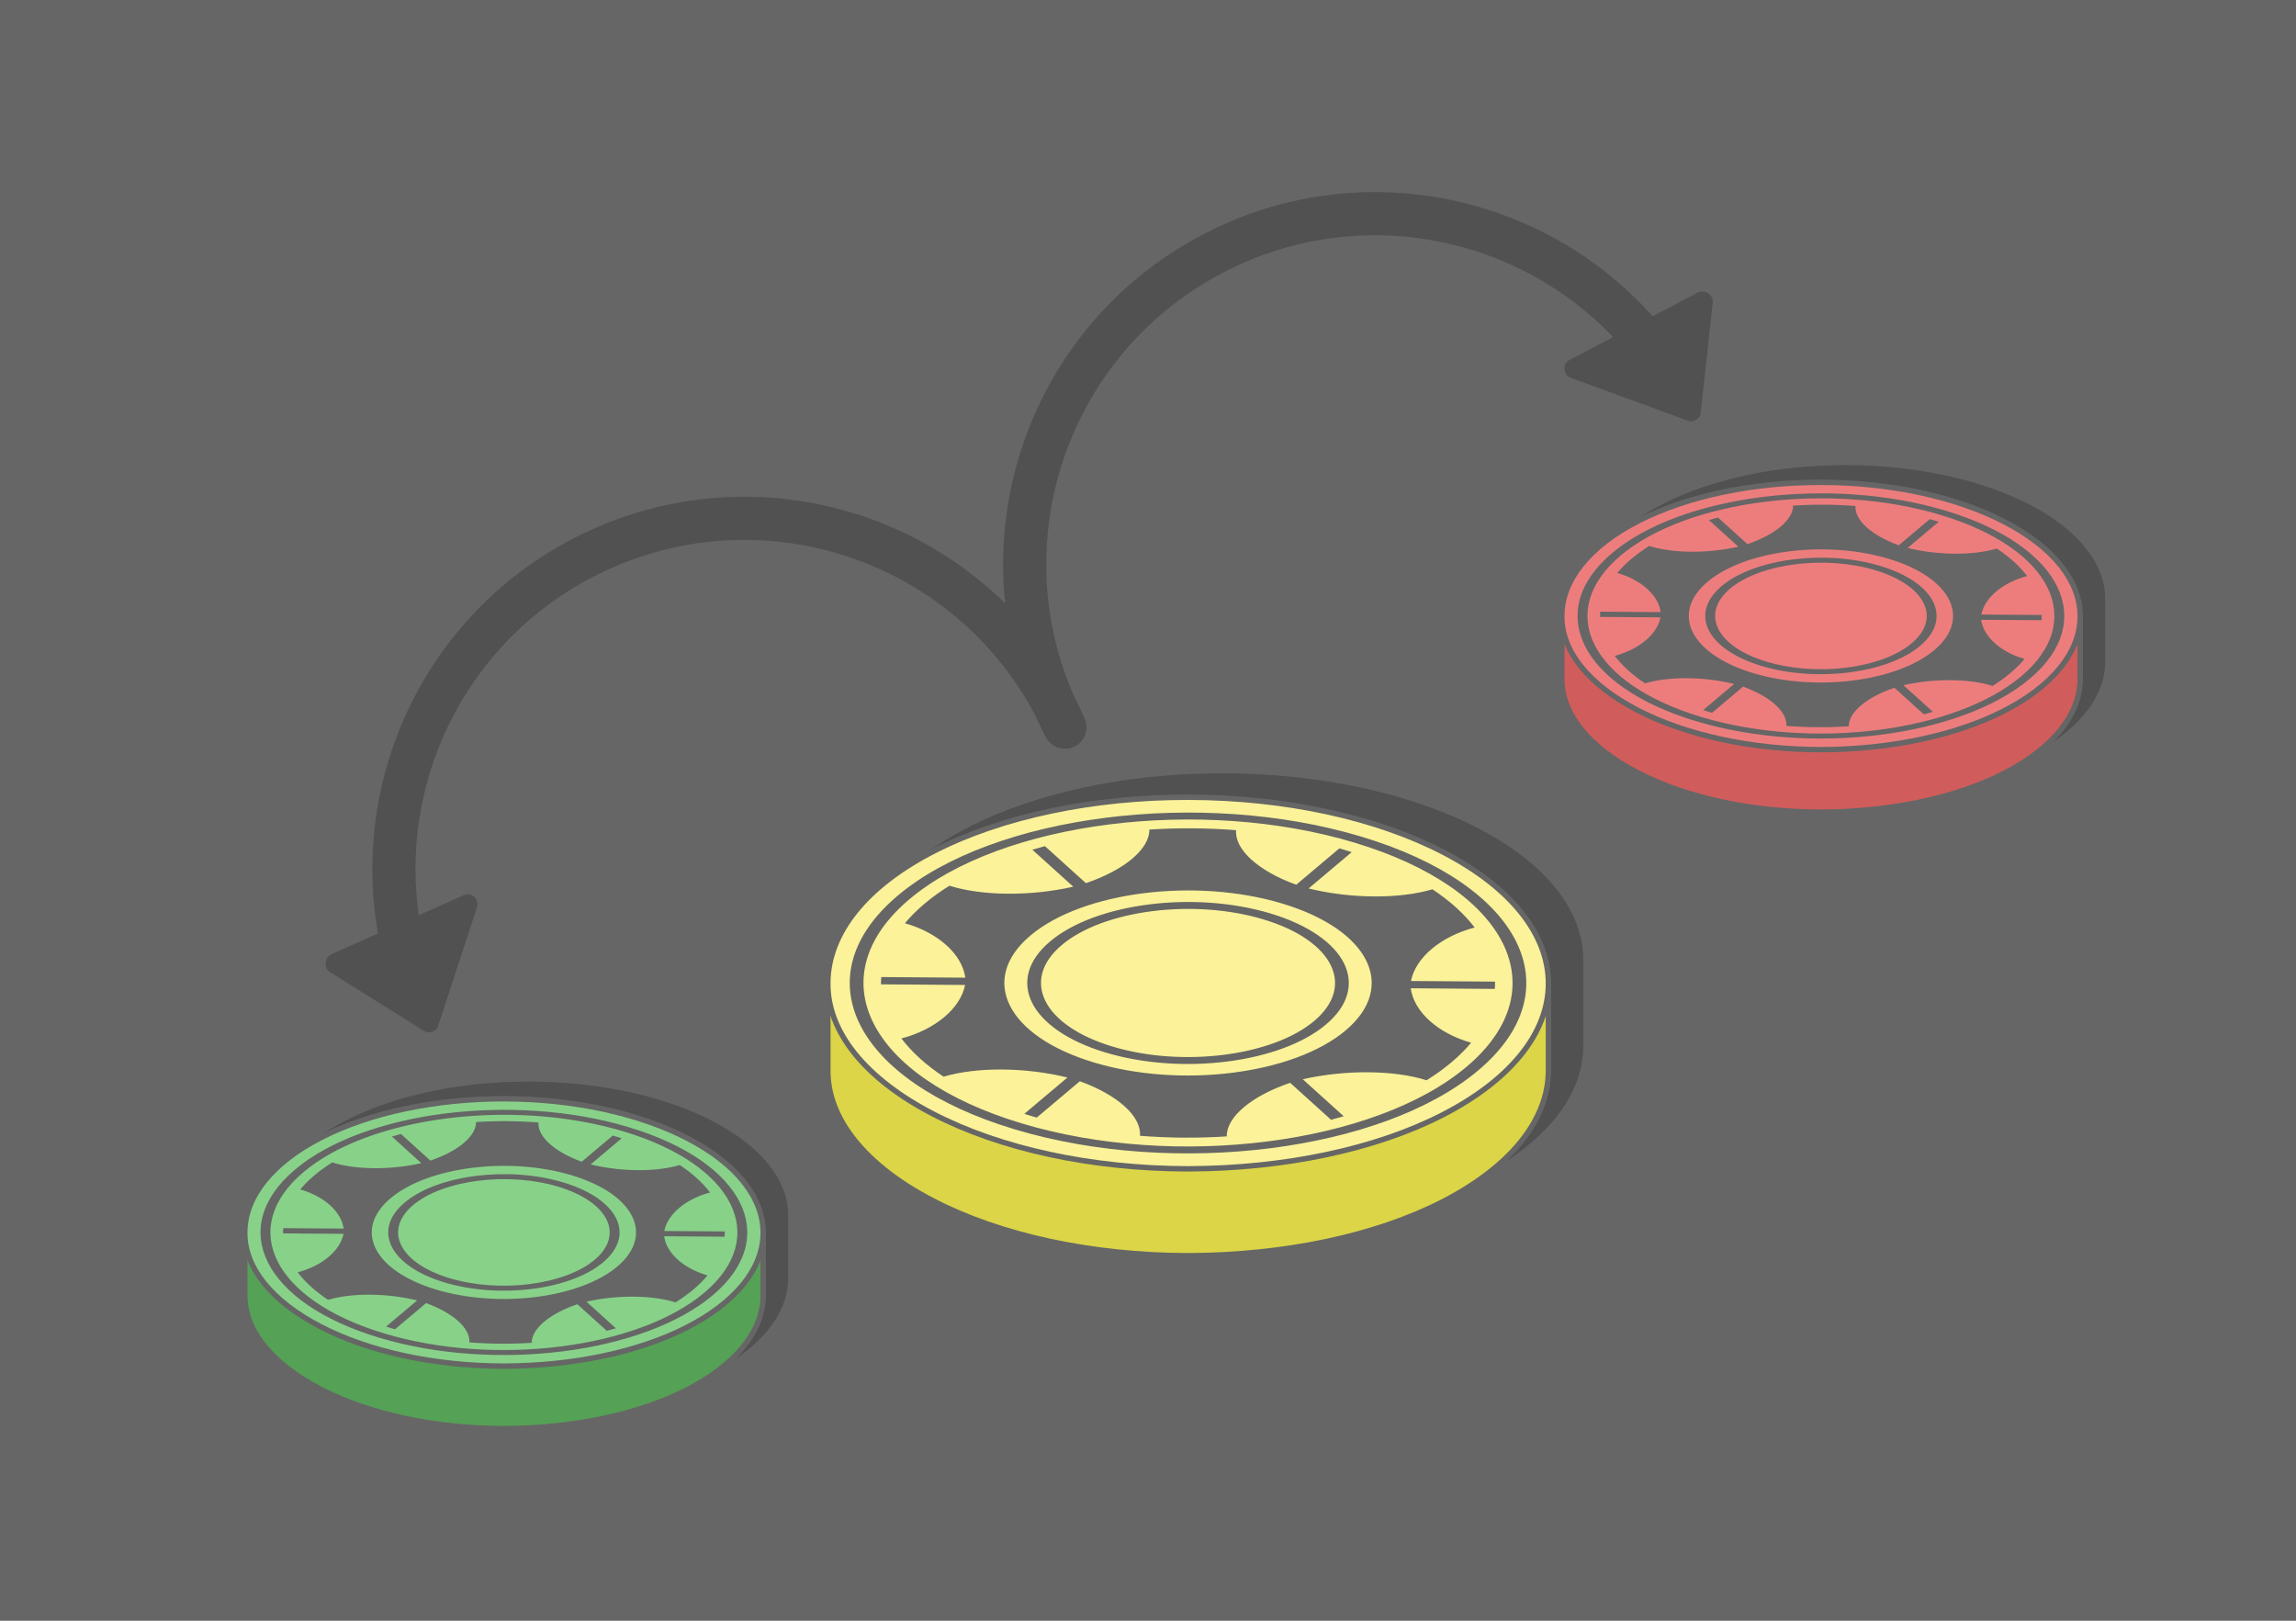
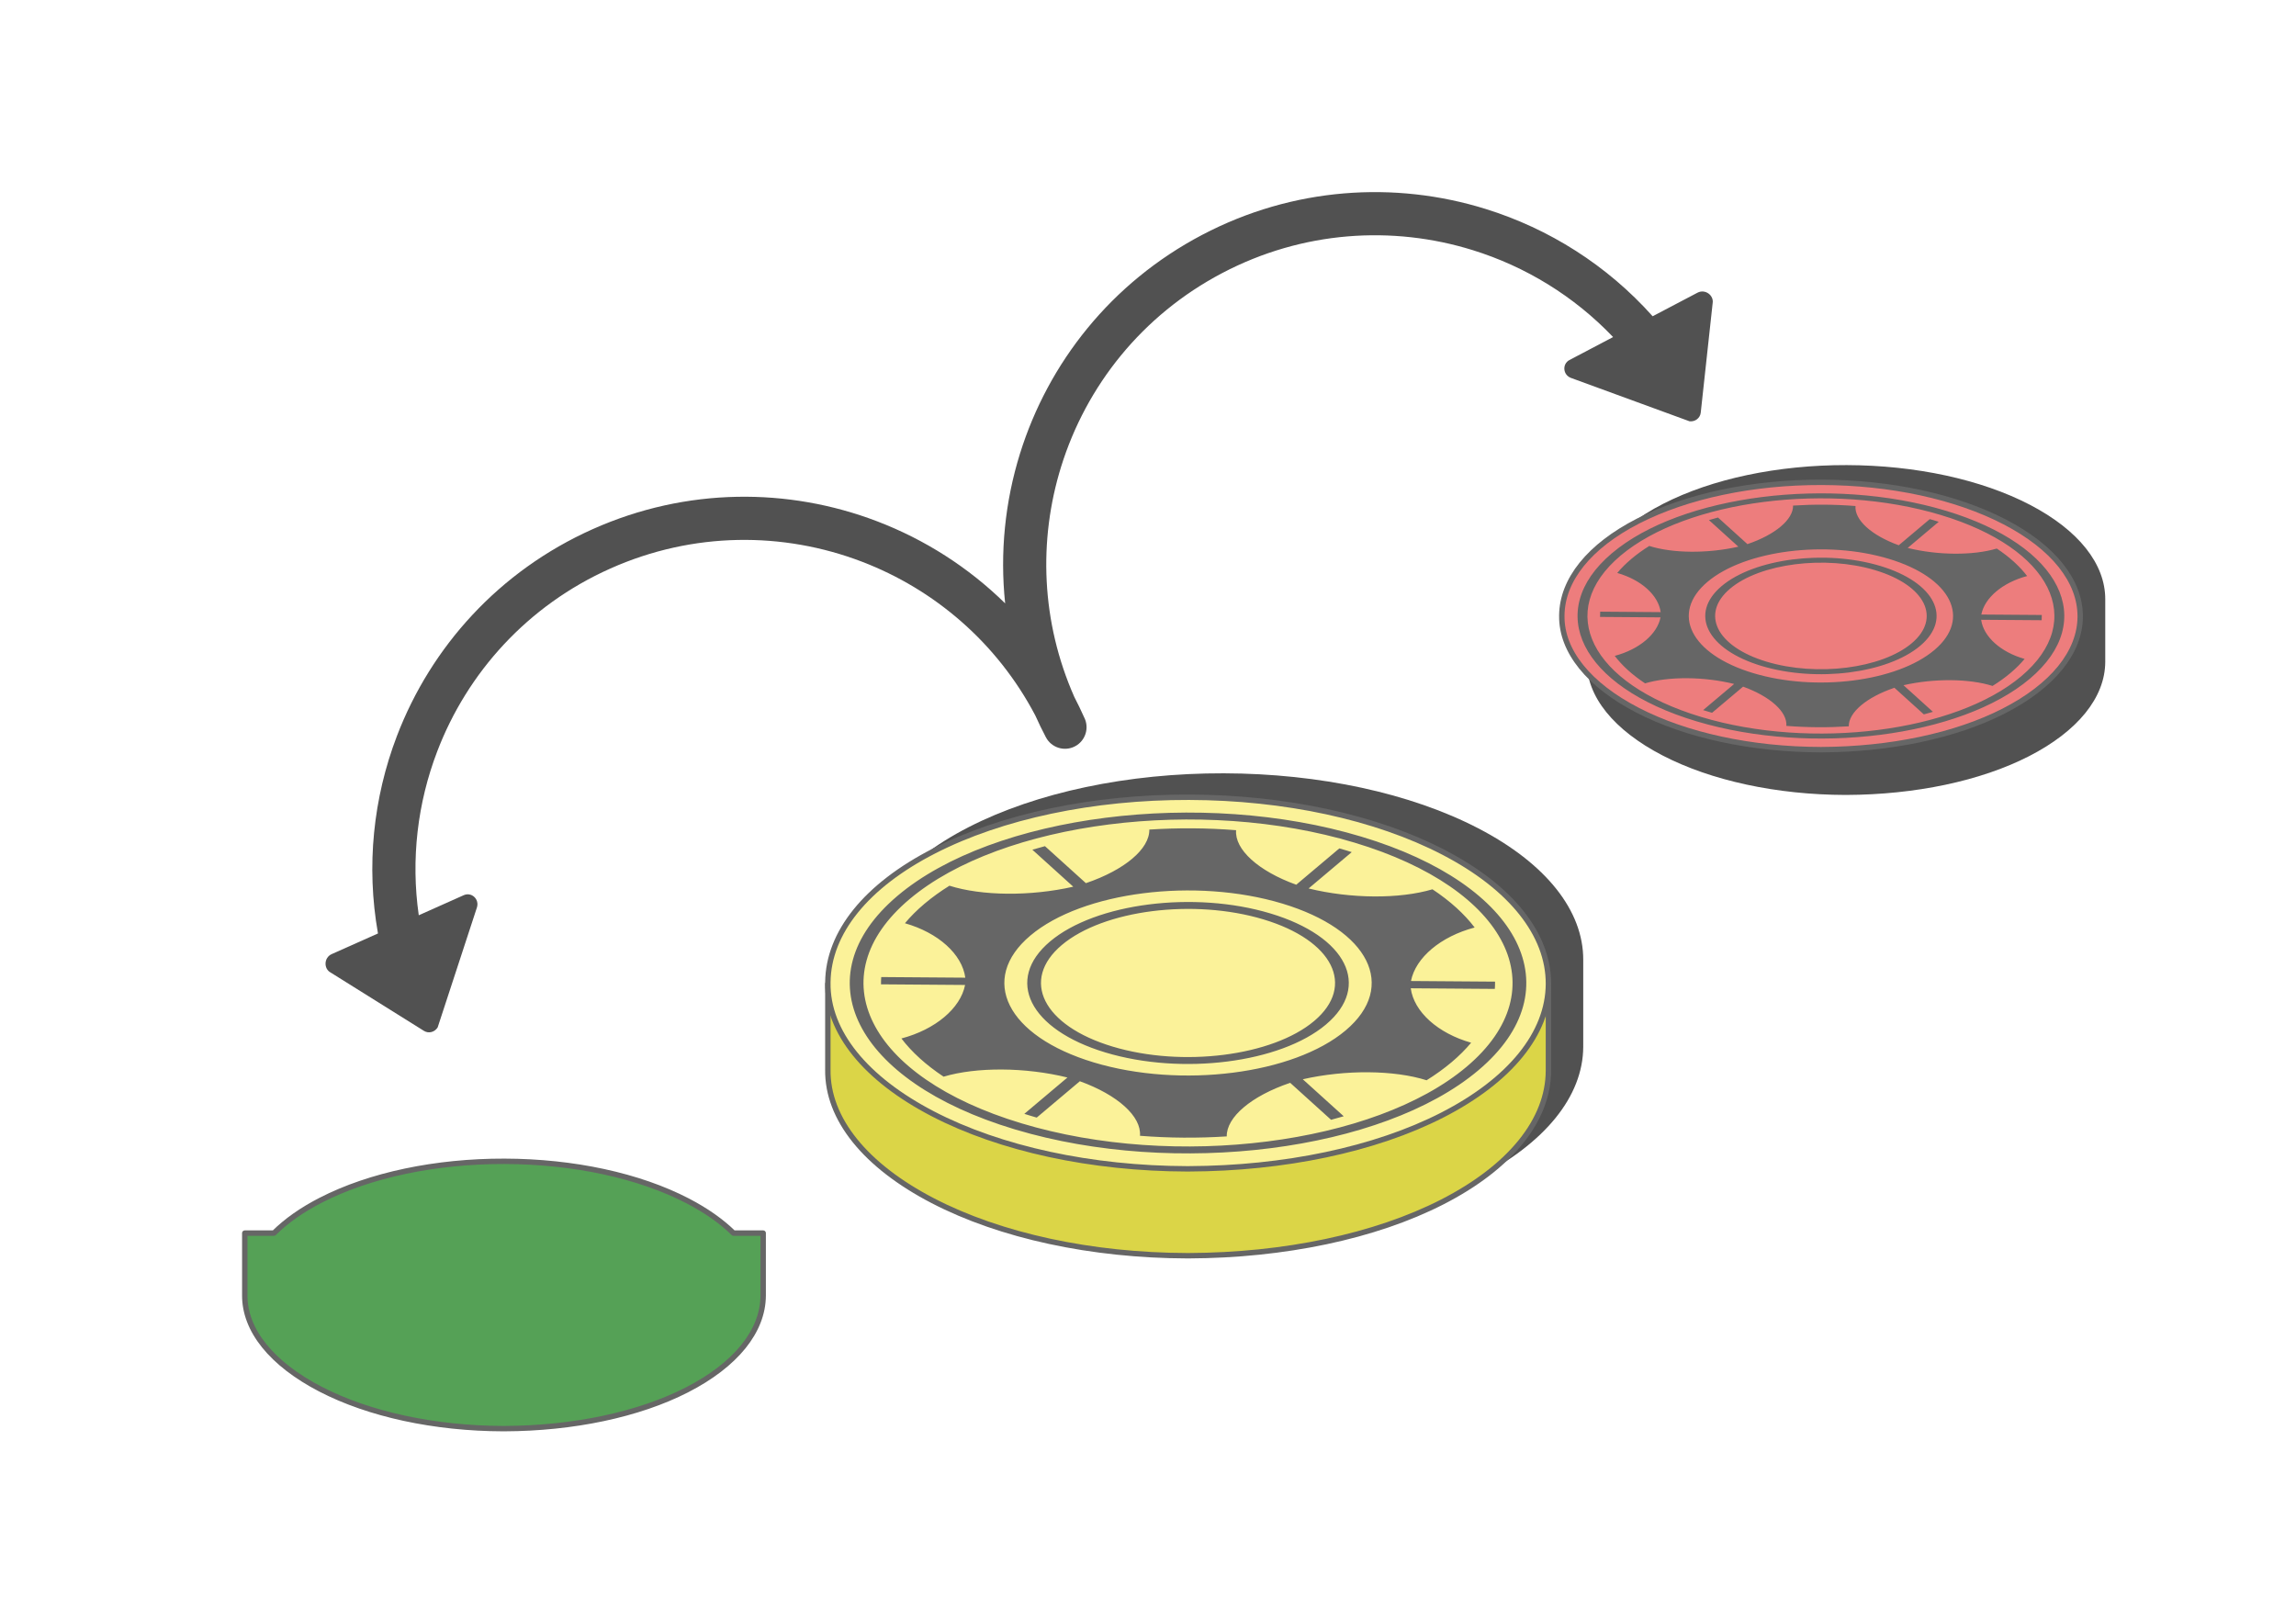
<svg xmlns="http://www.w3.org/2000/svg" xml:space="preserve" width="425px" height="300px" version="1.1" style="shape-rendering:geometricPrecision; text-rendering:geometricPrecision; image-rendering:optimizeQuality; fill-rule:evenodd; clip-rule:evenodd" viewBox="0 0 19848.9 14011">
  <defs>
    <style type="text/css">
   
    .str0 {stroke:#666666;stroke-width:46.7;stroke-linecap:round;stroke-linejoin:round;stroke-miterlimit:2.613}
    .fil1 {fill:#515151}
    .fil5 {fill:#55A156}
    .fil0 {fill:#666666}
    .fil6 {fill:#88D189}
    .fil7 {fill:#D15C5C}
    .fil2 {fill:#DBD547}
    .fil8 {fill:#ED7D7D}
    .fil3 {fill:#FBF299}
    .fil4 {fill:#515151;fill-rule:nonzero}
   
  </style>
  </defs>
  <g id="Layer_x0020_1">
    <g id="_2925322949936">
-       <rect class="fil0" width="19848.9" height="14011" />
      <g>
        <g>
          <path class="fil1" d="M13687.1 8299l0 735.4 -0.2 0 0.2 15.7c-2,427.4 -330.1,832.9 -917.4,1133.6 -582.8,298.3 -1369.4,461.8 -2190.4,464.8l-14.3 0.1c-828.7,-2.1 -1615.9,-172.2 -2200.5,-475.9 -581.3,-301.8 -912,-706.3 -906.9,-1132.1l0.1 -6.2 0 -721.9c-0.1,-7.7 -0.1,-15.4 -0.1,-23.1l0.1 -6.2c5.1,-426.9 330.1,-832.5 917.3,-1133.1 586.9,-300.4 1376.5,-466.9 2204.6,-464.9 828.7,2 1616,172.3 2200.6,475.8 584.2,303.4 908.8,710.9 906.9,1138z" />
          <g>
            <path class="fil2 str0" d="M10278.7 7643.3c828.7,2.1 1616,172.3 2200.6,475.9 222.2,115.4 406.8,245.8 550.2,386.7l356.7 0 0 735.5 -0.1 0 0.1 15.7c-1.9,427.3 -330.1,832.8 -917.4,1133.5 -582.8,298.4 -1369.4,461.8 -2190.4,464.9l-14.2 0c-828.8,-2 -1616,-172.2 -2200.5,-475.8 -581.4,-301.9 -912,-706.3 -907,-1132.2l0.1 -6.1 0 -735.5 350.4 0c146.2,-145.4 336.3,-279.6 566.9,-397.6 586.9,-300.5 1376.5,-467 2204.6,-465z" />
            <path class="fil3 str0" d="M10278.7 6892.1c828.7,2.1 1616,172.3 2200.6,475.9 584.2,303.4 908.8,710.9 906.9,1137.9 -1.9,427.3 -330.1,832.8 -917.4,1133.5 -582.8,298.4 -1369.4,461.8 -2190.4,464.9l-14.3 0.1c-828.7,-2.1 -1615.9,-172.3 -2200.4,-475.9 -581.4,-301.9 -912,-706.3 -907,-1132.2l0.1 -6.1c5.1,-426.9 330.1,-832.5 917.3,-1133.1 586.9,-300.5 1376.5,-467 2204.6,-465z" />
            <path class="fil0" d="M11632.5 7350c18,5.4 35.7,10.9 53.2,16.5l-372.8 314.1c363.7,89.6 786.4,92.1 1070.7,7.3 153.2,101.5 275.5,212.9 364.7,330.2 -292.4,77.3 -510.4,259.7 -550.5,462.6l726.8 5.4c0.4,21 -0.2,42 -1.9,62.9l-726.8 -5.4c27.7,203.5 234.4,389 522,470.6 -48,57.5 -104.4,114 -169.8,169.2 -65.4,55 -137.5,106.8 -215.3,155.4 -279,-88.9 -701.3,-92.8 -1070.2,-8.7l353.8 319.8c-36,10.7 -72.5,20.9 -109.3,30.6l-353.6 -319.7c-336,113.8 -551.6,296.9 -548.3,463.2 -247.4,16 -500.1,14.6 -750.2,-5.3 13.7,-166.3 -190.8,-352.6 -519.8,-471.5l-372.8 314.2c-18.1,-5.2 -36.1,-10.5 -54,-15.9 -17.9,-5.4 -35.7,-10.9 -53.2,-16.4l372.8 -314.2c-363.7,-89.6 -786.5,-92 -1070.7,-7.2 -153.2,-101.6 -275.4,-212.9 -364.7,-330.2 292.5,-77.3 510.5,-259.7 550.5,-462.6l-726.8 -5.5c-0.3,-20.9 0.3,-41.9 1.9,-62.9l726.8 5.4c-27.7,-203.4 -234.4,-389 -522,-470.6 48,-57.5 104.4,-114 169.8,-169.1 65.3,-55.1 137.4,-106.9 215.2,-155.4 279,88.9 701.4,92.7 1070.3,8.6l-353.7 -319.8c36,-10.6 72.3,-20.9 109.1,-30.6l353.8 319.8c335.8,-113.9 551.4,-296.9 548.3,-463.2 247.3,-16 500,-14.5 750.2,5.3 -13.7,166.3 190.7,352.6 519.8,471.5l372.8 -314.2c17.9,5.2 36,10.4 53.9,15.8zm-648.9 546.8c329.5,99.2 547.9,256.2 634.7,429.9 86.7,173.6 41.8,364.1 -155.2,530l-1.3 1.2c-197.1,165.4 -508.3,275.1 -852.5,318.8 -344.7,43.8 -722.6,21.2 -1052,-77.9l-2.3 -0.7c-328.2,-99.2 -545.8,-255.9 -632.4,-429.2 -86.7,-173.7 -41.8,-364.1 155.2,-530.1 197,-166 508.9,-276.1 853.7,-319.9 344.8,-43.8 722.7,-21.3 1052.1,77.9zm519.4 444.4c-79.4,-158.9 -279,-302.5 -580.2,-393.1 -301.1,-90.7 -646.9,-111.2 -962.5,-71.1 -315.5,40 -600.7,140.7 -780.8,292.4 -180.1,151.8 -221,326 -141.6,485 79.4,158.9 279,302.5 580.2,393.1l0.6 0.2c301,90.5 646.5,111 962,70.9 315.4,-40 600.6,-140.7 780.6,-292.4 180.1,-151.8 221.1,-326.1 141.7,-485zm268.1 -1107.9c693,208.6 1152.4,539 1335,904.5 182.5,365.4 88.1,766.1 -326.3,1115.3 -414.4,349.3 -1070.5,580.9 -1796.1,673 -722,91.7 -1513,45.3 -2203.6,-160.8l-10.3 -3c-693,-208.6 -1152.4,-539 -1335.1,-904.5 -181.5,-363.6 -88.9,-762.1 320.4,-1110.2l6 -5.1c414.4,-349.2 1070.5,-580.9 1796.1,-673 725.5,-92.1 1520.8,-44.8 2213.9,163.8zm1219.7 919c-175.1,-350.7 -615.9,-667.7 -1280.6,-867.7 -664.8,-200.1 -1427.9,-245.5 -2124.3,-157.1 -695.8,88.4 -1324.9,310.4 -1722.4,645l-0.8 0.6c-397.5,335 -487.8,719.5 -312.6,1070.2 175,350.5 615.3,667.3 1279.5,867.4l1.1 0.3c664.8,200.1 1427.9,245.5 2124.2,157 696.3,-88.4 1325.6,-310.5 1723.2,-645.5 397.5,-335 487.9,-719.5 312.7,-1070.2zm-1905.5 -341.2c752.6,226.6 997.8,717.6 547.7,1096.8 -450,379.3 -1424.8,503.1 -2177.4,276.6 -752.5,-226.6 -997.8,-717.6 -547.8,-1096.9 450,-379.2 1424.9,-503 2177.5,-276.5z" />
          </g>
        </g>
        <path class="fil4" d="M3620.2 7912.2c-69.4,-484.9 -10.4,-972.5 160,-1417.5 260,-679.5 779.2,-1259.8 1496.1,-1579.8 716.9,-320 1495.6,-319.2 2175,-59.2 625.9,239.5 1167.5,698.9 1499.2,1330.1 28.2,63 58.5,125.6 91.1,187.5 47.9,91.2 160.7,126.3 251.9,78.4 91.2,-47.9 126.3,-160.8 78.3,-251.9 -26.6,-59.7 -54.9,-118.1 -84.6,-175.3 -286.8,-648.6 -311.5,-1354.7 -113.4,-1991.6 216,-694.7 697.1,-1307 1392,-1672.2 695,-365.2 1472.2,-414.2 2166.8,-198.1 455,141.5 874.6,396.7 1212.6,751.2l-376.8 198.2c-64.8,34 -58.3,129.1 13.6,155.4l1023.6 374.4c48.5,5.9 92.1,-27.3 97.2,-74.3l102.7 -944.4c13.3,-70.1 -64.7,-127.6 -130.8,-92.8l-387.6 203.7c-394,-441.6 -896.2,-757.4 -1443.7,-927.6 -785.9,-244.4 -1665,-189.1 -2451.1,224.1 -786.1,413.1 -1330.4,1105.8 -1574.8,1891.7 -128.9,414.4 -174.3,854.8 -128,1293.8 -318.1,-312.3 -695.6,-552.1 -1104.8,-708.7 -768.7,-294.2 -1649.6,-295.1 -2460.5,66.9 -810.9,362 -1398.3,1018.5 -1692.5,1787.2 -204.9,535.4 -267.5,1125.3 -164.2,1708.1l-399.9 178.5c-68.2,30.4 -71.3,127.3 -8,160.2l805.5 503.6c40.1,25 93.1,11.4 118.5,-30.5l339.1 -1035.7c23.8,-72.9 -46.9,-136.8 -113.7,-106.9l-388.8 173.5z" />
        <g>
-           <path class="fil1" d="M6814.2 10511.1l0 529.1 -0.1 0 0.1 11.3c-1.4,307.5 -237.4,599.1 -660,815.5 -419.3,214.7 -985.1,332.2 -1575.8,334.5l-10.3 0c-596.2,-1.5 -1162.5,-123.9 -1583.1,-342.4 -418.2,-217.2 -656.1,-508.1 -652.5,-814.5l0.1 -4.4 0 -519.4c-0.1,-5.5 -0.1,-11.1 0,-16.6l0 -4.4c3.7,-307.2 237.5,-599 660,-815.2 422.2,-216.2 990.2,-336 1586,-334.5 596.2,1.4 1162.6,123.9 1583.2,342.3 420.3,218.3 653.8,511.4 652.4,818.7z" />
          <g>
            <path class="fil5 str0" d="M4362.1 10039.4c596.2,1.5 1162.6,123.9 1583.2,342.3 159.9,83.1 292.7,176.9 395.9,278.3l256.5 0 0 529.1 0 0 0 11.3c-1.3,307.4 -237.4,599.1 -660,815.5 -419.2,214.6 -985.1,332.2 -1575.8,334.4l-10.2 0.1c-596.3,-1.5 -1162.6,-124 -1583.1,-342.4 -418.3,-217.2 -656.2,-508.1 -652.5,-814.5l0 -4.4 0 -529.1 252.1 0c105.2,-104.6 242,-201.2 407.9,-286.1 422.2,-216.2 990.2,-336 1586,-334.5z" />
-             <path class="fil6 str0" d="M4362.1 9498.9c596.2,1.5 1162.6,124 1583.2,342.4 420.3,218.3 653.8,511.4 652.5,818.7 -1.4,307.4 -237.5,599.1 -660.1,815.5 -419.2,214.6 -985.1,332.2 -1575.8,334.4l-10.2 0.1c-596.3,-1.5 -1162.6,-124 -1583.1,-342.4 -418.3,-217.2 -656.2,-508.2 -652.5,-814.5l0 -4.5c3.7,-307.1 237.5,-598.9 660,-815.2 422.2,-216.1 990.2,-335.9 1586,-334.5z" />
-             <path class="fil0" d="M5336.1 9828.3c12.9,3.9 25.7,7.9 38.3,11.9l-268.2 226c261.6,64.5 565.7,66.2 770.3,5.2 110.2,73.1 198.1,153.2 262.3,237.6 -210.3,55.6 -367.2,186.8 -396,332.8l522.9 3.9c0.2,15.1 -0.2,30.2 -1.3,45.3l-523 -3.9c20,146.4 168.7,279.8 375.6,338.6 -34.5,41.3 -75.1,82 -122.2,121.6 -47,39.6 -98.9,76.9 -154.9,111.9 -200.7,-64 -504.5,-66.8 -769.9,-6.3l254.5 230.1c-25.9,7.7 -52.1,15 -78.6,22l-254.4 -230c-241.7,81.9 -396.8,213.6 -394.5,333.2 -178,11.6 -359.7,10.5 -539.7,-3.8 9.8,-119.6 -137.3,-253.7 -373.9,-339.2l-268.2 226c-13.1,-3.7 -26,-7.5 -38.9,-11.3 -12.9,-3.9 -25.7,-7.9 -38.3,-11.9l268.2 -226c-261.6,-64.5 -565.8,-66.2 -770.3,-5.2 -110.2,-73.1 -198.1,-153.2 -262.3,-237.6 210.3,-55.6 367.2,-186.8 396,-332.8l-522.9 -3.9c-0.2,-15.1 0.2,-30.2 1.4,-45.3l522.8 3.9c-19.8,-146.3 -168.6,-279.8 -375.5,-338.6 34.5,-41.3 75.2,-82 122.2,-121.6 47,-39.6 98.8,-76.9 154.8,-111.9 200.7,64 504.6,66.8 770,6.3l-254.4 -230.1c25.8,-7.6 52,-15 78.4,-22l254.5 230c241.6,-81.9 396.7,-213.5 394.5,-333.2 178,-11.5 359.8,-10.4 539.7,3.8 -9.8,119.7 137.3,253.7 374,339.2l268.2 -226c12.9,3.7 25.9,7.5 38.8,11.3zm-466.8 393.4c237,71.4 394.1,184.4 456.6,309.3 62.4,124.9 30.1,262 -111.6,381.4l-1 0.8c-141.8,119 -365.7,197.9 -613.3,229.4 -248,31.4 -519.9,15.2 -756.9,-56.1l-1.6 -0.5c-236.2,-71.4 -392.7,-184.1 -455,-308.8 -62.3,-124.9 -30.1,-261.9 111.6,-381.3 141.8,-119.5 366.2,-198.7 614.3,-230.2 248,-31.5 519.9,-15.3 756.9,56zm373.6 319.8c-57.1,-114.3 -200.7,-217.7 -417.3,-282.9 -216.7,-65.2 -465.5,-79.9 -692.6,-51.1 -226.9,28.8 -432.1,101.2 -561.7,210.4 -129.5,109.2 -159,234.5 -101.8,348.9 57.1,114.3 200.7,217.6 417.4,282.8l0.4 0.2c216.5,65.1 465.1,79.8 692.1,51 226.9,-28.8 432.1,-101.3 561.6,-210.4 129.6,-109.3 159.1,-234.6 101.9,-348.9zm192.9 -797.1c498.6,150.1 829.1,387.8 960.4,650.7 131.3,262.9 63.5,551.2 -234.7,802.4 -298.2,251.3 -770.2,417.9 -1292.2,484.2 -519.4,65.9 -1088.5,32.5 -1585.3,-115.7l-7.4 -2.1c-498.6,-150.1 -829.1,-387.8 -960.5,-650.8 -130.6,-261.6 -64,-548.3 230.4,-798.7l4.4 -3.7c298.1,-251.2 770.1,-417.8 1292.1,-484.1 522,-66.3 1094.2,-32.3 1592.8,117.8zm877.5 661.1c-126,-252.2 -443.1,-480.3 -921.3,-624.2 -478.3,-144 -1027.3,-176.6 -1528.3,-113 -500.6,63.6 -953.2,223.3 -1239.2,464l-0.5 0.5c-286,241 -351,517.5 -224.9,769.9 125.9,252.1 442.7,480 920.5,624l0.8 0.3c478.3,143.9 1027.3,176.5 1528.2,112.9 500.9,-63.6 953.7,-223.4 1239.7,-464.4 286,-241 351.1,-517.6 225,-770zm-1370.9 -245.4c541.5,163 717.9,516.3 394.1,789.1 -323.8,272.8 -1025.1,361.9 -1566.6,198.9 -541.3,-162.9 -717.8,-516.2 -394,-789 323.7,-272.9 1025.1,-362 1566.5,-199z" />
          </g>
        </g>
        <g>
          <path class="fil1" d="M18199.9 5181.8l0 529.1 -0.1 0 0.1 11.3c-1.4,307.4 -237.4,599.1 -660,815.5 -419.3,214.6 -985.2,332.2 -1575.8,334.4l-10.3 0.1c-596.2,-1.5 -1162.5,-123.9 -1583.1,-342.4 -418.3,-217.2 -656.1,-508.1 -652.5,-814.5l0.1 -4.4 0 -519.4c-0.1,-5.5 -0.1,-11.1 -0.1,-16.6l0.1 -4.5c3.7,-307.1 237.5,-598.9 659.9,-815.2 422.3,-216.1 990.3,-335.9 1586.1,-334.5 596.2,1.5 1162.6,124 1583.1,342.4 420.4,218.3 653.9,511.4 652.5,818.7z" />
          <g>
-             <path class="fil7 str0" d="M15747.8 4710.1c596.2,1.4 1162.6,123.9 1583.2,342.3 159.9,83 292.7,176.9 395.8,278.2l256.6 0 0 529.1 -0.1 0 0.1 11.4c-1.4,307.4 -237.4,599.1 -660,815.5 -419.3,214.6 -985.2,332.2 -1575.8,334.4l-10.3 0c-596.2,-1.5 -1162.5,-123.9 -1583,-342.3 -418.3,-217.2 -656.2,-508.2 -652.6,-814.5l0.1 -4.5 0 -529.1 252.1 0c105.2,-104.5 242,-201.1 407.9,-286 422.2,-216.2 990.2,-336 1586,-334.5z" />
            <path class="fil8 str0" d="M15747.8 4169.6c596.2,1.5 1162.6,124 1583.2,342.4 420.3,218.3 653.8,511.4 652.4,818.6 -1.4,307.5 -237.4,599.2 -660,815.5 -419.3,214.7 -985.2,332.3 -1575.8,334.5l-10.3 0c-596.2,-1.5 -1162.5,-123.9 -1583,-342.3 -418.3,-217.2 -656.2,-508.2 -652.5,-814.5l0 -4.5c3.7,-307.1 237.5,-598.9 660,-815.2 422.2,-216.1 990.2,-335.9 1586,-334.5z" />
            <path class="fil0" d="M16721.8 4499c12.9,3.9 25.7,7.9 38.3,11.9l-268.2 226c261.6,64.5 565.7,66.2 770.2,5.2 110.3,73.1 198.2,153.2 262.4,237.6 -210.4,55.6 -367.2,186.8 -396,332.8l522.9 3.9c0.2,15.1 -0.2,30.2 -1.4,45.3l-522.9 -3.9c19.9,146.3 168.6,279.8 375.5,338.5 -34.5,41.4 -75.1,82.1 -122.1,121.7 -47,39.6 -98.9,76.9 -154.9,111.8 -200.7,-63.9 -504.6,-66.7 -770,-6.2l254.6 230.1c-25.9,7.7 -52.1,15 -78.6,22l-254.4 -230.1c-241.7,82 -396.9,213.6 -394.5,333.3 -178,11.5 -359.8,10.5 -539.7,-3.8 9.8,-119.6 -137.3,-253.7 -374,-339.2l-268.2 226c-13,-3.7 -25.9,-7.5 -38.8,-11.4 -12.9,-3.8 -25.7,-7.8 -38.3,-11.8l268.2 -226c-261.7,-64.5 -565.8,-66.2 -770.3,-5.2 -110.2,-73.1 -198.2,-153.2 -262.3,-237.6 210.3,-55.6 367.2,-186.8 396,-332.8l-522.9 -3.9c-0.3,-15.1 0.2,-30.2 1.3,-45.3l522.9 3.9c-19.9,-146.4 -168.6,-279.8 -375.5,-338.6 34.5,-41.3 75.1,-82 122.2,-121.6 46.9,-39.7 98.8,-77 154.8,-111.9 200.7,64 504.6,66.8 770,6.3l-254.5 -230.1c25.9,-7.7 52,-15 78.5,-22l254.5 230c241.6,-81.9 396.7,-213.5 394.5,-333.2 178,-11.5 359.7,-10.5 539.7,3.8 -9.8,119.6 137.2,253.7 374,339.2l268.2 -226c12.9,3.7 25.9,7.4 38.8,11.3zm-466.8 393.4c236.9,71.4 394.1,184.4 456.5,309.3 62.4,124.9 30.1,261.9 -111.6,381.3l-0.9 0.9c-141.8,119 -365.7,197.9 -613.3,229.3 -248,31.5 -519.9,15.3 -756.9,-56l-1.7 -0.5c-236.1,-71.4 -392.6,-184.1 -454.9,-308.8 -62.4,-124.9 -30.1,-261.9 111.6,-381.4 141.8,-119.4 366.1,-198.6 614.2,-230.1 248.1,-31.5 520,-15.3 757,56zm373.6 319.8c-57.1,-114.4 -200.7,-217.7 -417.4,-282.9 -216.6,-65.2 -465.4,-80 -692.5,-51.1 -227,28.8 -432.2,101.2 -561.7,210.4 -129.6,109.1 -159,234.5 -101.9,348.9 57.1,114.3 200.8,217.6 417.5,282.8l0.4 0.1c216.5,65.1 465.1,79.9 692.1,51.1 226.9,-28.8 432.1,-101.3 561.6,-210.5 129.6,-109.2 159,-234.5 101.9,-348.8zm192.9 -797.1c498.5,150 829.1,387.8 960.4,650.7 131.3,262.9 63.4,551.1 -234.7,802.4 -298.2,251.3 -770.2,417.9 -1292.2,484.2 -519.4,65.9 -1088.5,32.5 -1585.4,-115.7l-7.3 -2.2c-498.6,-150 -829.1,-387.7 -960.5,-650.7 -130.7,-261.6 -64,-548.3 230.4,-798.7l4.4 -3.7c298.1,-251.2 770.1,-417.9 1292.1,-484.2 522,-66.2 1094.2,-32.2 1592.8,117.9zm877.5 661.1c-126,-252.3 -443.1,-480.3 -921.4,-624.2 -478.2,-144 -1027.2,-176.6 -1528.2,-113 -500.6,63.6 -953.2,223.3 -1239.2,464l-0.5 0.5c-286,241 -351,517.5 -225,769.9 125.9,252.1 442.8,480 920.5,624l0.9 0.3c478.2,143.9 1027.2,176.5 1528.2,112.9 500.9,-63.6 953.7,-223.4 1239.7,-464.4 286,-241 351,-517.6 225,-770zm-1370.9 -245.4c541.5,163 717.9,516.3 394.1,789.1 -323.8,272.8 -1025.1,361.9 -1566.6,198.9 -541.4,-162.9 -717.8,-516.2 -394,-789.1 323.7,-272.8 1025.1,-361.9 1566.5,-198.9z" />
          </g>
        </g>
      </g>
    </g>
  </g>
</svg>